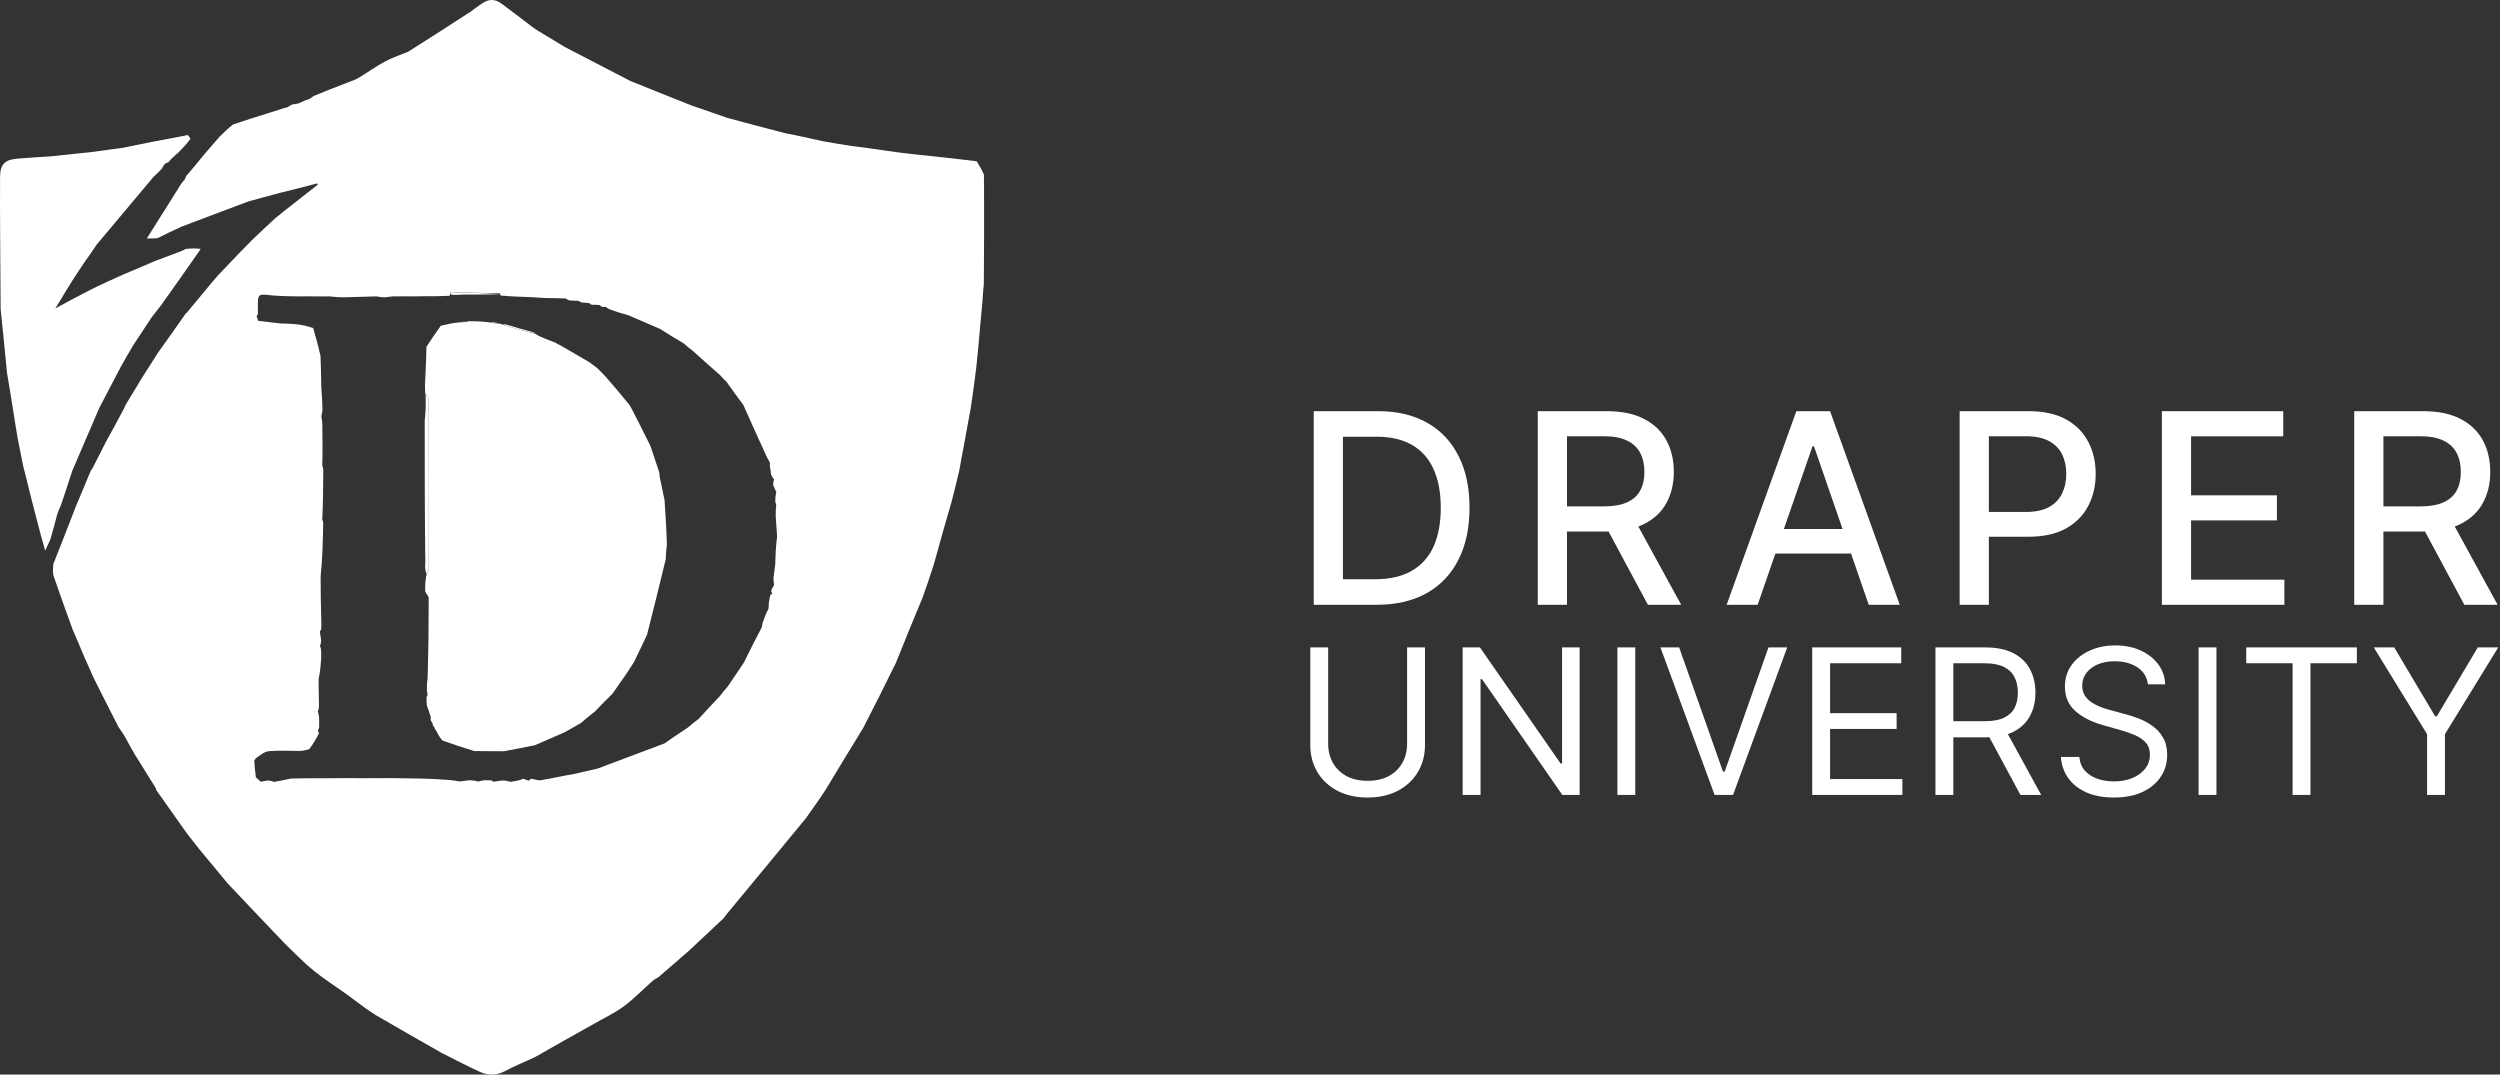
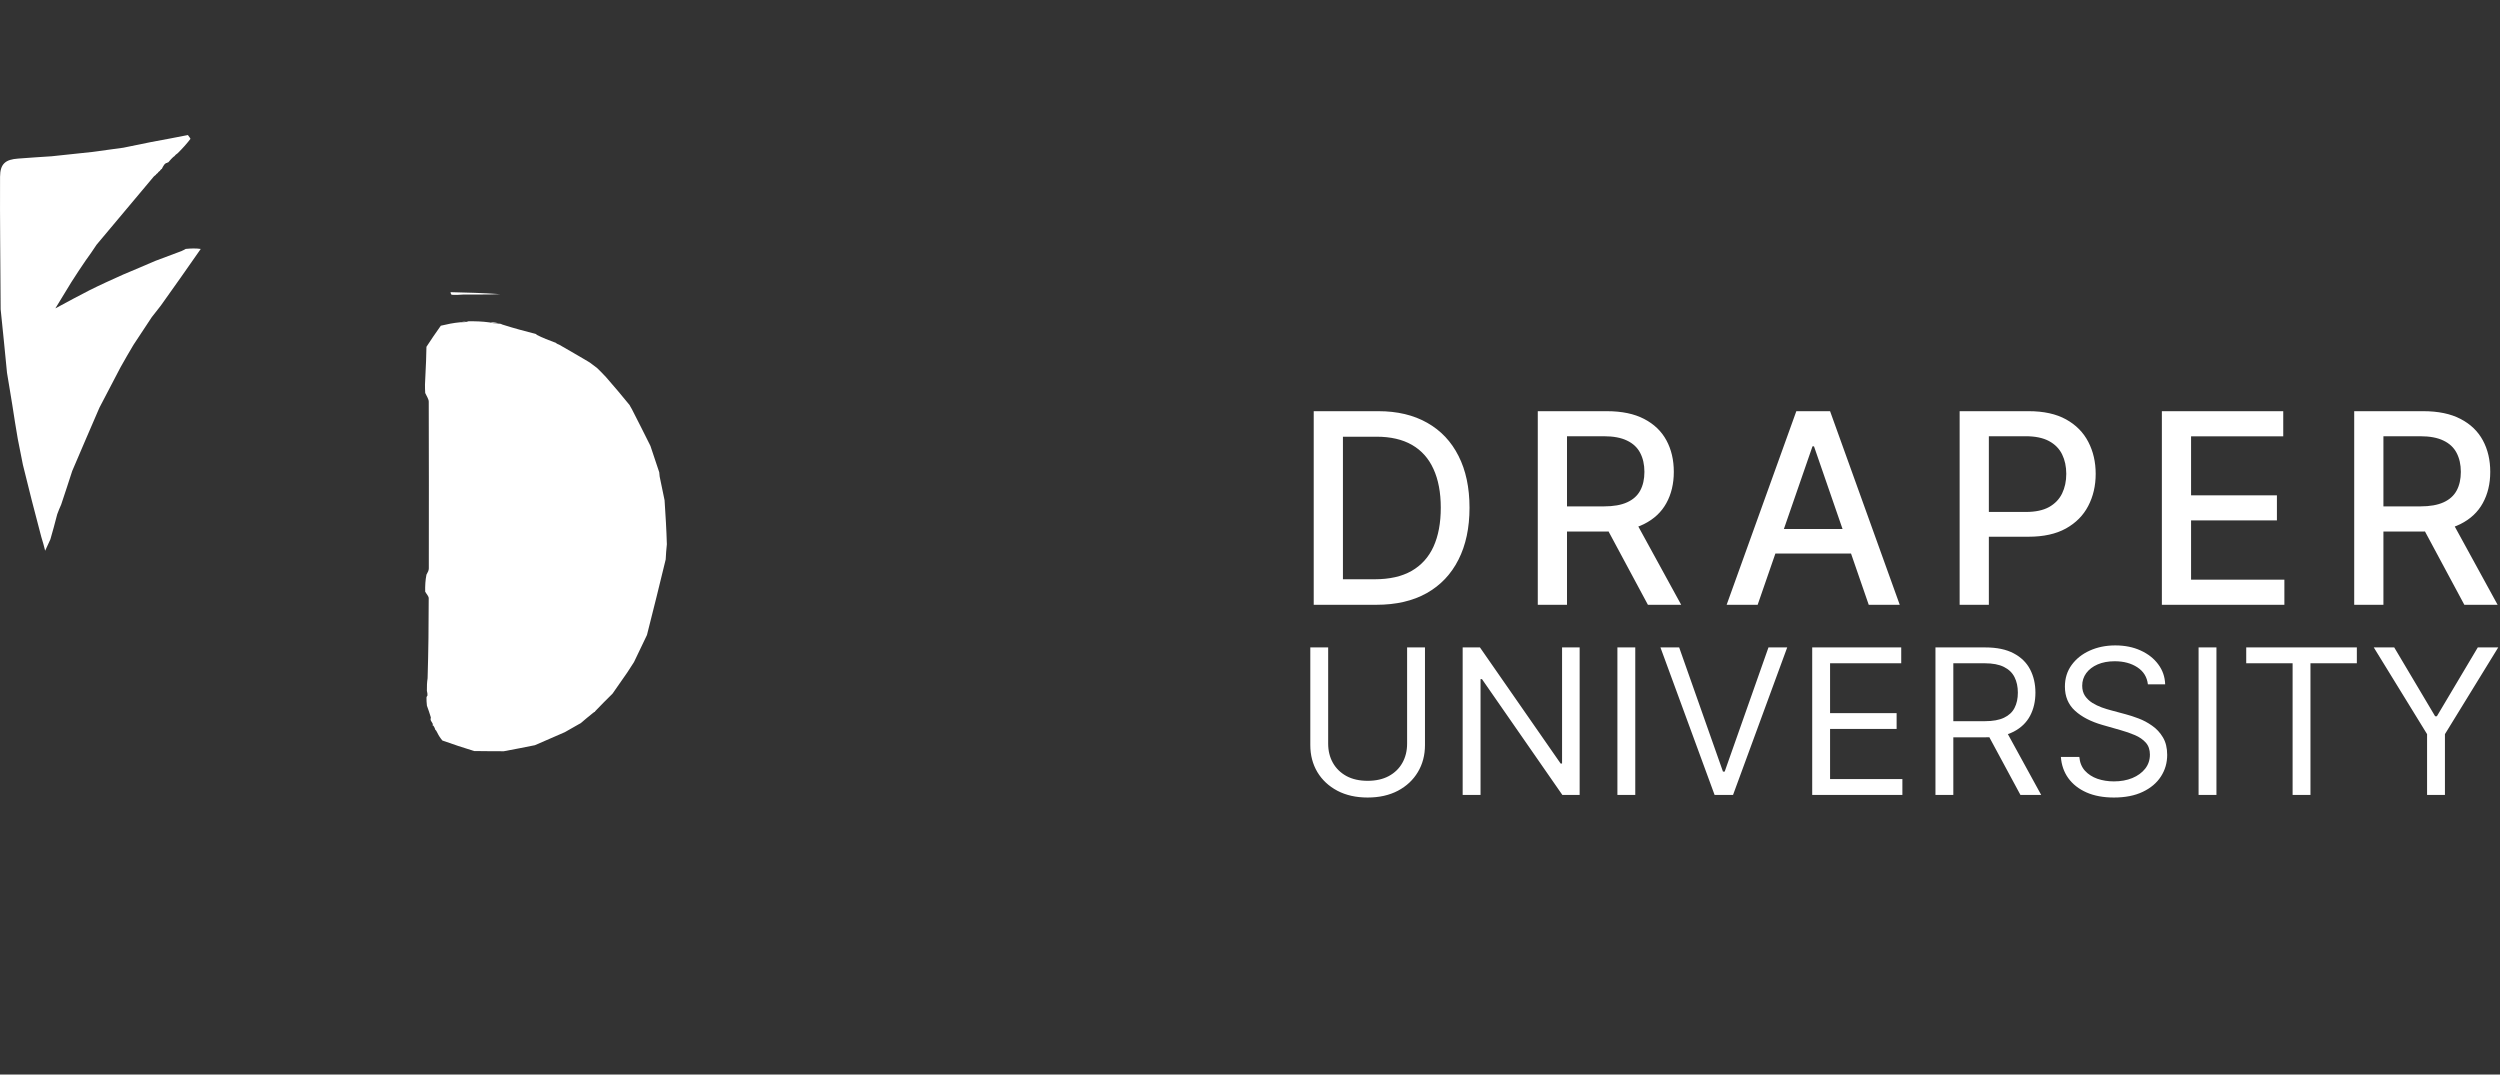
<svg xmlns="http://www.w3.org/2000/svg" width="912" height="392" viewBox="0 0 912 392" fill="none">
  <rect x="0" y="0" width="912" height="392" fill="#333333" stroke="none" />
-   <path d="M216.918 373.352C209.738 377.372 202.558 381.393 195.205 385.608C191.465 387.406 187.792 388.811 184.364 390.67C181.128 392.425 177.991 392.371 174.864 390.93C170.38 388.865 166.009 386.555 161.131 384.116C152.838 379.399 145.004 374.914 136.984 370.255C135.652 369.378 134.504 368.675 133.245 367.742C131.148 366.136 129.163 364.76 127.053 363.156C122.82 360.061 118.55 357.397 114.652 354.268C110.956 351.302 107.65 347.848 104.06 344.387C97.004 336.952 90.061 329.74 83.054 322.28C79.653 318.107 76.315 314.182 72.892 310.02C71.423 308.107 70.041 306.429 68.558 304.509C67.229 302.634 66 301.001 64.706 299.109C62.144 295.413 59.648 291.976 57.089 288.362C57.026 288.185 56.89 287.834 56.864 287.571C54.32 283.383 51.802 279.459 49.207 275.276C47.864 272.868 46.599 270.718 45.324 268.322C44.62 267.189 43.927 266.302 43.184 265.138C40.88 260.55 38.626 256.237 36.35 251.668C35.511 249.916 34.692 248.42 33.871 246.643C32.905 244.367 31.942 242.372 30.951 240.106C29.476 236.523 28.029 233.211 26.483 229.617C24.106 222.977 21.767 216.639 19.599 210.244C19.155 208.934 19.346 207.408 19.443 205.791C22.26 198.771 24.878 191.942 27.625 184.858C29.608 180.19 31.461 175.778 33.27 171.36C33.225 171.354 33.244 171.442 33.483 171.308C35.318 167.86 36.915 164.545 38.706 161.055C41.045 156.889 43.188 152.898 45.415 148.669C45.626 148.12 45.752 147.808 46.051 147.321C48.006 144.13 49.788 141.115 51.753 137.906C53.73 134.808 55.527 131.904 57.516 128.835C61.099 123.86 64.491 119.05 67.857 114.229C67.831 114.217 67.848 114.272 68.086 114.159C71.215 110.442 74.106 106.838 77.209 103.134C78.085 102.173 78.748 101.312 79.643 100.326C82.513 97.355 85.151 94.509 88.01 91.555C89.332 90.269 90.433 89.091 91.749 87.763C94.749 84.915 97.534 82.219 100.561 79.477C101.637 78.684 102.472 77.937 103.537 77.073C107.808 73.773 111.849 70.59 115.889 67.407C115.826 67.238 115.763 67.069 115.699 66.9C111.308 68.056 106.916 69.213 102.218 70.334C98.245 71.357 94.578 72.415 90.631 73.475C82.345 76.56 74.341 79.643 66.062 82.746C63.122 84.085 60.458 85.404 57.506 86.858C56.409 86.992 55.599 86.992 53.558 86.992C58 79.902 61.983 73.544 66.132 67.006C66.573 66.429 66.85 66.031 67.331 65.529C67.674 64.993 67.812 64.561 67.922 64.107C67.895 64.085 67.863 64.147 68.098 64.03C70.371 61.402 72.41 58.891 74.629 56.178C76.51 54.016 78.212 52.055 80.073 49.889C81.727 48.253 83.22 46.823 84.997 45.406C87.176 44.726 89.072 44.033 91.272 43.347C95.714 41.981 99.852 40.609 104.154 39.271C104.558 39.297 104.753 39.198 105.162 38.924C105.863 38.541 106.303 38.244 106.823 38.016C106.901 38.085 107.091 38 107.358 38.029C107.966 37.947 108.307 37.837 108.873 37.733C109.761 37.389 110.423 37.04 111.323 36.614C111.875 36.42 112.188 36.302 112.754 36.179C113.576 35.738 114.084 35.156 114.724 34.891C118.625 33.279 122.555 31.738 126.753 30.137C128.304 29.541 129.654 29.11 130.836 28.399C134.04 26.472 137.077 24.249 140.362 22.483C143.076 21.024 146.05 20.05 148.909 18.862C156.496 14.05 164.083 9.239 171.778 4.194C173.139 3.113 174.409 2.29 175.639 1.411C178.082 -0.336 180.495 -0.632 183.193 1.501C186.915 4.235 190.35 6.917 194.016 9.695C194.621 10.083 194.993 10.377 195.76 10.927C199.369 13.101 202.585 15.019 205.995 17.119C214.019 21.301 221.848 25.3 229.863 29.496C237.396 32.582 244.744 35.471 252.348 38.5C256.763 40.041 260.921 41.442 265.303 42.993C272.347 44.922 279.168 46.701 286.296 48.538C290.989 49.508 295.375 50.419 300.008 51.479C303.463 52.126 306.67 52.625 310.193 53.187C314.901 53.803 319.294 54.357 323.936 55.078C327.123 55.566 330.061 55.888 333.328 56.269C341.142 57.099 348.626 57.87 356.294 58.848C357.328 60.507 358.18 61.96 358.944 63.717C358.901 65.419 358.98 66.816 358.983 68.212C359.009 79.945 359.022 91.677 358.895 103.671C358.672 105.578 358.592 107.224 358.456 109.206C357.933 114.948 357.464 120.353 356.934 126.076C356.655 128.783 356.437 131.171 356.171 133.892C355.506 139.104 354.891 143.984 354.094 149.105C353.215 153.565 352.517 157.785 351.678 162.249C351.036 165.447 350.536 168.402 349.94 171.648C349.022 175.5 348.199 179.061 347.185 182.848C344.932 190.485 342.869 197.895 340.745 205.597C339.397 209.806 338.11 213.722 336.626 217.827C333.26 225.856 330.091 233.697 326.829 241.802C322.87 249.849 319.006 257.632 314.907 265.531C310.254 273.038 305.835 280.43 301.24 288.01C300.146 289.633 299.227 291.068 298.107 292.659C296.69 294.621 295.475 296.428 294.058 298.416C284.304 310.23 274.751 321.864 265.013 333.581C264.66 334.024 264.492 334.383 264.091 334.86C260.423 338.276 256.988 341.572 253.338 344.946C252.727 345.478 252.332 345.932 251.704 346.497C247.794 349.876 244.116 353.144 240.182 356.482C239.299 356.982 238.618 357.351 238.053 357.852C234.547 360.958 231.263 364.358 227.519 367.138C224.249 369.566 220.471 371.308 216.918 373.352ZM117.176 225.688C117.216 225.82 117.255 225.951 117.202 226.696C117.236 227.521 117.27 228.345 117.187 229.575C117.141 229.708 117.095 229.84 116.677 230.299C116.801 231.198 116.925 232.096 117.152 233.586C117.106 234.183 117.06 234.78 116.787 235.492L116.716 235.825C116.716 235.825 116.988 236.07 117.077 236.706C117.151 237.558 117.224 238.41 117.184 239.949C116.99 242.633 116.797 245.316 116.232 247.663C116.246 250.745 116.261 253.828 116.377 257.5C116.344 258.097 116.31 258.693 115.954 259.506C116.061 259.928 116.168 260.35 116.374 261.42C116.425 262.51 116.476 263.601 116.428 265.201C116.377 265.543 116.326 265.884 116.039 266.348C115.994 266.423 115.894 266.536 115.915 266.567C116.007 266.706 116.134 266.821 116.351 267.514C115.339 269.427 114.327 271.34 112.776 273.315C111.918 273.569 111.061 273.824 109.494 273.941C105.7 273.933 101.887 273.702 98.121 274.022C96.499 274.16 94.974 275.442 93.29 276.625C93.244 276.763 93.199 276.901 92.749 277.464C92.884 279.356 93.019 281.249 93.347 283.591C93.84 284 94.334 284.41 95.107 285.175C95.763 285.056 96.418 284.938 97.665 284.717C98.261 284.751 98.857 284.785 99.895 285.232C101.776 284.921 103.657 284.61 106.109 284.009C109.771 283.94 113.434 283.87 117.818 283.908C123.245 283.868 128.672 283.829 134.705 283.891C135.523 283.858 136.34 283.826 137.871 283.884C141 283.86 144.13 283.836 147.966 283.929C152.07 283.975 156.174 284.021 160.825 284.344C162.953 284.446 165.081 284.548 167.509 285.072C168.436 284.989 169.363 284.905 170.716 284.688C170.86 284.65 171.003 284.611 171.753 284.665C172.567 284.703 173.381 284.741 174.413 285.116C174.844 285.004 175.275 284.892 176.319 284.663C177.147 284.63 177.976 284.597 179.209 284.681C179.342 284.726 179.475 284.772 179.933 285.19C180.83 285.066 181.727 284.942 183.25 284.717C184.091 284.75 184.933 284.784 186.175 285.216C187.564 285.012 188.954 284.807 190.385 284.332C190.385 284.332 190.378 284.058 190.849 284.128C191.435 284.266 192.022 284.403 192.802 284.842C192.994 284.662 193.186 284.483 193.842 284.067C195.041 284.269 196.296 284.802 197.43 284.612C201.247 283.97 205.02 283.072 209.428 282.341C212.06 281.731 214.692 281.121 217.961 280.391C225.949 277.384 233.936 274.378 242.414 271.197C245.116 269.316 247.817 267.435 250.999 265.366C252.156 264.368 253.313 263.369 254.941 262.184C257.359 259.529 259.777 256.874 262.623 253.927C263.443 252.853 264.264 251.778 265.502 250.407C267.351 247.671 269.201 244.934 271.352 241.736C273.417 237.541 275.482 233.346 277.903 228.835C277.985 228.529 278.068 228.224 278.158 227.376C278.734 225.656 279.31 223.936 280.328 222.163C280.386 221.663 280.443 221.164 280.472 220.031C280.611 218.992 280.75 217.953 281.108 216.899C281.108 216.899 281.316 216.826 281.575 216.706C281.631 216.631 281.752 216.516 281.735 216.488C281.642 216.337 281.513 216.208 281.312 215.593C281.525 214.993 281.738 214.392 282.37 213.545C282.317 212.85 282.265 212.155 282.158 210.87C282.339 209.501 282.519 208.132 282.796 206.057C282.89 202.787 282.985 199.516 283.49 195.755C283.317 193.515 283.144 191.275 282.978 188.368C282.974 187.045 282.971 185.722 283.197 184.259C283.112 184.061 283.027 183.863 282.829 183.03C282.824 181.957 282.818 180.883 283.218 179.527C282.878 178.847 282.538 178.166 282.062 176.921C282.055 176.341 282.048 175.761 282.407 174.943C282.081 174.505 281.754 174.066 281.29 173.128C281.245 172.787 281.2 172.445 281.107 171.562C280.918 170.705 280.73 169.847 280.884 168.779C280.631 168.343 280.378 167.906 279.845 166.929C276.987 160.688 274.129 154.447 271.15 147.688C269.152 145.012 267.154 142.336 264.988 139.219C264.305 138.588 263.623 137.957 262.7 136.86C259.381 133.946 256.063 131.032 252.446 127.737C251.538 127.074 250.63 126.412 249.458 125.291C246.702 123.661 243.946 122.03 240.821 120.012C237.094 118.387 233.367 116.761 229.076 114.953C226.998 114.369 224.919 113.785 222.584 112.887C222.09 112.694 221.597 112.502 221.076 111.965C220.855 111.954 220.634 111.942 219.893 111.961C219.552 111.899 219.212 111.836 218.8 111.292C218.06 111.219 217.321 111.145 216.06 111.178C215.713 111.119 215.365 111.06 214.965 110.561C214.467 110.503 213.969 110.444 212.891 110.416C212.315 110.354 211.74 110.292 211.087 109.741C210.341 109.699 209.594 109.657 208.266 109.645C207.691 109.583 207.115 109.521 206.401 108.886C204.153 108.81 201.906 108.734 199.048 108.728C197.671 108.626 196.295 108.524 194.202 108.42C190.354 108.29 186.507 108.161 182.645 107.819C182.645 107.819 182.62 107.608 182.305 107.013C176.319 106.87 170.334 106.727 164.348 106.584C164.389 106.888 164.429 107.193 163.943 107.919C161.208 108.009 158.474 108.1 155.034 108.065C152.424 108.109 149.814 108.153 146.595 108.095C145.774 108.125 144.952 108.154 143.513 108.092C142.695 108.184 141.876 108.275 140.438 108.448C139.607 108.423 138.776 108.398 137.265 108.119C133.618 108.217 129.972 108.315 125.66 108.456C124.102 108.427 122.544 108.398 120.408 108.124C119.577 108.144 118.745 108.164 117.277 108.114C116.215 108.14 115.153 108.167 113.383 108.102C110.768 108.126 108.152 108.15 104.851 108.057C102.829 107.949 100.796 107.946 98.789 107.713C94.158 107.175 94.038 107.236 94.069 111.894C94.074 112.657 94.14 113.42 94.065 114.601C94.019 114.737 93.974 114.874 93.605 115.228C93.712 115.651 93.82 116.073 94.212 117.054C96.737 117.341 99.261 117.628 102.484 118.012C105.322 118.074 108.159 118.136 111.121 118.759C111.983 119.021 112.845 119.282 114.24 119.654C115.144 122.822 116.047 125.99 116.918 129.842C117.042 133.355 117.167 136.869 117.201 141.099C117.397 143.743 117.593 146.386 117.623 149.57C117.576 150.134 117.529 150.698 117.236 151.804C117.317 152.38 117.398 152.957 117.566 154.167C117.641 159.375 117.716 164.583 117.565 169.928C117.649 170.122 117.733 170.316 117.939 171.227C117.898 177.175 117.857 183.124 117.581 189.194C117.536 189.269 117.435 189.382 117.456 189.414C117.549 189.552 117.676 189.668 117.898 190.512C117.79 196.982 117.683 203.453 116.965 210.216C116.99 215.243 117.016 220.27 117.176 225.688Z" fill="white" />
  <path d="M169.09 107.443C167.524 107.591 166.297 107.598 164.77 107.551C164.429 107.193 164.389 106.888 164.348 106.584C170.334 106.727 176.32 106.869 182.463 107.31C178.224 107.506 173.827 107.404 169.09 107.443Z" fill="white" />
  <path d="M66.189 91.599C66.663 91.379 67.138 91.16 67.752 90.802C69.674 90.611 71.456 90.558 73.235 90.812C68.402 97.838 63.571 104.557 58.643 111.516C57.57 112.934 56.595 114.113 55.362 115.704C52.966 119.348 50.827 122.58 48.689 125.811C47.132 128.452 45.575 131.092 43.963 133.997C41.379 138.985 38.85 143.708 36.278 148.707C32.934 156.501 29.634 164.02 26.344 171.82C25.018 176.003 23.684 179.906 22.306 184.104C21.814 185.283 21.364 186.164 20.876 187.595C20.019 191.012 19.199 193.88 18.379 196.748C17.821 197.964 17.262 199.181 16.473 200.903C16.011 199.095 15.665 197.743 15.066 195.872C12.655 186.839 10.498 178.326 8.344 169.5C7.74 166.268 7.134 163.349 6.484 160.106C5.784 155.925 5.129 152.068 4.516 147.889C3.884 143.82 3.209 140.071 2.555 135.992C2.188 132.126 1.799 128.592 1.449 124.717C1.063 120.64 0.637 116.903 0.238 112.824C0.158 96.492 -0.064 80.501 0.018 64.513C0.042 59.732 2.012 58.173 6.631 57.849C10.586 57.572 14.54 57.258 18.831 57.008C23.834 56.509 28.499 55.965 33.476 55.454C37.414 54.951 41.041 54.415 44.981 53.886C48.434 53.204 51.575 52.515 55.05 51.831C59.771 50.978 64.159 50.121 68.548 49.264C68.869 49.756 69.571 50.541 69.452 50.696C68.107 52.45 66.636 54.108 64.798 55.915C64.169 56.318 63.941 56.597 63.713 56.877C63.713 56.877 63.813 57.009 63.544 56.998C62.647 57.734 62.018 58.48 61.39 59.227C61.39 59.227 61.512 59.217 61.309 59.228C61.106 59.24 60.886 59.454 60.886 59.454C60.608 59.438 60.389 59.544 59.935 60.035C59.451 60.72 59.26 61.143 59.069 61.566C59.069 61.566 59.169 61.607 58.962 61.624C58.614 61.868 58.472 62.093 58.331 62.318C58.331 62.318 58.456 62.391 58.221 62.403C57.843 62.639 57.702 62.864 57.56 63.09C57.56 63.09 57.686 63.163 57.45 63.174C57.073 63.411 56.931 63.636 56.789 63.861C56.789 63.861 56.898 63.888 56.667 63.911C56.189 64.253 55.941 64.57 55.693 64.888C48.97 72.885 42.247 80.883 35.238 89.265C33.802 91.404 32.652 93.158 31.262 95.009C29.437 97.622 27.852 100.137 26.085 102.847C24.189 105.883 22.474 108.723 20.192 112.502C25.079 109.896 28.817 107.808 32.64 105.891C36.607 103.903 40.658 102.08 44.948 100.15C48.928 98.504 52.631 96.894 56.617 95.189C59.995 93.929 63.092 92.764 66.189 91.599Z" fill="white" />
  <path d="M231.28 241.53C230.548 242.67 229.816 243.809 228.812 245.353C226.842 248.19 225.143 250.622 223.444 253.054C221.384 255.094 219.324 257.134 217.144 259.422C217.025 259.67 217.025 259.721 216.872 259.724C216.718 259.728 216.562 259.993 216.326 260.091C214.696 261.38 213.303 262.571 211.91 263.762C210.034 264.829 208.158 265.895 206.044 267.101C202.322 268.726 198.836 270.212 195.14 271.848C191.319 272.649 187.707 273.301 183.779 274.055C180.085 274.079 176.707 274.001 172.971 273.977C168.952 272.77 165.291 271.51 161.384 270.14C160.605 269.22 160.071 268.408 159.46 267.165C159.194 266.563 159.006 266.393 158.819 266.223C158.819 266.223 158.661 266.072 158.639 265.727C158.416 265.14 158.213 264.898 158.011 264.656C158.011 264.656 157.832 264.669 157.785 264.566C157.739 264.464 157.951 264.361 157.904 264.126C157.673 263.64 157.49 263.389 157.226 262.964C157.033 262.538 157.04 262.289 157.176 261.709C156.727 260.161 156.27 258.947 155.739 257.429C155.619 256.293 155.572 255.462 155.583 254.428C155.687 254.094 155.733 253.962 155.94 253.721C155.994 253.19 155.886 252.767 155.729 252.012C155.712 250.335 155.745 248.992 155.991 247.413C156.285 237.527 156.391 227.876 156.395 218.224C156.395 217.517 155.652 216.809 155.109 215.844C155.064 213.652 155.164 211.715 155.568 209.644C156.065 208.794 156.429 208.079 156.431 207.362C156.462 187.088 156.474 166.814 156.407 146.54C156.404 145.57 155.663 144.602 155.114 143.364C154.987 141.192 155.011 139.289 155.179 137.106C155.405 133.388 155.487 129.948 155.568 126.508C157.234 123.985 158.9 121.462 160.809 118.82C163.185 118.252 165.317 117.802 167.898 117.562C168.998 117.642 169.651 117.513 170.303 117.383C170.439 117.341 170.575 117.299 170.917 117.2C173.457 117.188 175.791 117.233 178.517 117.603C179.902 117.972 180.897 118.016 181.891 118.061C182.239 118.057 182.586 118.054 183.245 118.393C187.527 119.769 191.498 120.803 195.469 121.836C195.469 121.836 195.641 121.777 195.742 122.125C198.029 123.291 200.215 124.109 202.402 124.928C202.402 124.928 202.573 124.865 202.786 125.134C203.316 125.508 203.633 125.613 203.949 125.718C207.506 127.777 211.08 129.806 214.608 131.913C215.675 132.551 216.614 133.403 217.849 134.282C218.964 135.339 219.842 136.273 221.049 137.543C224.131 141.091 226.886 144.302 229.65 147.737C229.909 148.288 230.16 148.616 230.481 149.206C232.79 153.771 235.028 158.073 237.274 162.659C238.348 165.973 239.415 169.004 240.492 172.291C240.54 172.884 240.576 173.221 240.647 173.856C241.252 176.819 241.823 179.485 242.436 182.498C242.799 188 243.119 193.154 243.27 198.559C243.037 200.461 242.972 202.113 242.845 204.081C240.577 213.416 238.371 222.435 236.011 231.652C234.331 235.076 232.806 238.303 231.28 241.53Z" fill="white" />
-   <path d="M195.32 121.63C191.498 120.803 187.527 119.769 183.498 118.461C183.768 118.228 184.097 118.271 184.665 118.395C187.825 119.33 190.746 120.184 193.955 121.028C194.552 121.153 194.862 121.288 195.32 121.63Z" fill="white" />
  <path d="M181.683 117.892C180.897 118.016 179.902 117.972 178.861 117.671C179.702 117.517 180.589 117.62 181.683 117.892Z" fill="white" />
  <path d="M170.022 117.34C169.65 117.512 168.998 117.642 168.201 117.6C168.617 117.384 169.18 117.34 170.022 117.34Z" fill="white" />
-   <path d="M154.934 153.583C155.069 152.202 155.204 150.82 155.293 148.836C155.254 146.7 155.26 145.166 155.265 143.632C155.663 144.602 156.404 145.57 156.407 146.54C156.474 166.814 156.462 187.088 156.431 207.362C156.429 208.079 156.065 208.794 155.578 209.348C155.215 208.407 155.145 207.627 155.074 206.847C155.151 205.438 155.227 204.028 155.12 202.022C154.936 185.478 154.935 169.531 154.934 153.583Z" fill="white" />
  <path d="M502.109 220.627H479.246V150H502.835C509.753 150 515.695 151.414 520.662 154.241C525.628 157.047 529.434 161.081 532.079 166.346C534.743 171.588 536.08 177.876 536.08 185.21C536.08 192.567 534.734 198.889 532.042 204.177C529.374 209.465 525.513 213.534 520.454 216.385C515.399 219.212 509.281 220.627 502.109 220.627ZM489.901 211.315H501.522C506.904 211.315 511.376 210.304 514.937 208.281C518.502 206.235 521.171 203.28 522.937 199.418C524.708 195.532 525.596 190.797 525.596 185.21C525.596 179.669 524.708 174.967 522.937 171.105C521.194 167.243 518.581 164.311 515.113 162.311C511.64 160.311 507.33 159.311 502.178 159.311H489.901V211.315ZM560.982 220.627V150H586.157C591.627 150 596.169 150.942 599.78 152.828C603.41 154.713 606.125 157.322 607.919 160.656C609.709 163.967 610.606 167.795 610.606 172.14C610.606 176.462 609.699 180.267 607.882 183.554C606.088 186.819 603.378 189.359 599.743 191.176C596.136 192.992 591.595 193.9 586.124 193.9H567.054V184.727H585.158C588.608 184.727 591.41 184.233 593.57 183.244C595.757 182.255 597.352 180.819 598.365 178.933C599.378 177.048 599.882 174.783 599.882 172.14C599.882 169.473 599.364 167.162 598.333 165.208C597.32 163.254 595.72 161.759 593.537 160.725C591.378 159.667 588.538 159.139 585.019 159.139H571.641V220.627H560.982ZM595.849 188.762L613.297 220.627H601.158L584.053 188.762H595.849ZM641.191 220.627H629.88L655.3 150H667.61L693.026 220.627H681.715L661.747 162.828H661.196L641.191 220.627ZM643.092 192.969H679.782V201.935H643.092V192.969ZM714.876 220.627V150H740.051C745.549 150 750.1 151 753.707 153C757.318 155 760.019 157.736 761.813 161.208C763.608 164.656 764.505 168.542 764.505 172.864C764.505 177.209 763.594 181.117 761.776 184.589C759.987 188.038 757.272 190.773 753.642 192.797C750.03 194.797 745.489 195.797 740.019 195.797H722.705V186.761H739.052C742.525 186.761 745.341 186.164 747.501 184.969C749.66 183.75 751.251 182.094 752.259 180.002C753.272 177.91 753.776 175.531 753.776 172.864C753.776 170.197 753.272 167.829 752.259 165.76C751.251 163.691 749.651 162.07 747.469 160.897C745.304 159.725 742.456 159.139 738.913 159.139H725.535V220.627H714.876ZM788.649 220.627V150H832.927V159.173H799.303V180.692H830.619V189.831H799.303V211.453H833.343V220.627H788.649ZM858.814 220.627V150H883.989C889.464 150 894.001 150.942 897.612 152.828C901.242 154.713 903.957 157.322 905.751 160.656C907.546 163.967 908.443 167.795 908.443 172.14C908.443 176.462 907.532 180.267 905.714 183.554C903.925 186.819 901.21 189.359 897.575 191.176C893.968 192.992 889.427 193.9 883.957 193.9H864.886V184.727H882.99C886.44 184.727 889.242 184.233 891.406 183.244C893.589 182.255 895.185 180.819 896.197 178.933C897.21 177.048 897.714 174.783 897.714 172.14C897.714 169.473 897.196 167.162 896.165 165.208C895.152 163.254 893.552 161.759 891.37 160.725C889.21 159.667 886.371 159.139 882.851 159.139H869.473V220.627H858.814ZM893.682 188.762L911.129 220.627H898.99L881.885 188.762H893.682Z" fill="white" />
  <path d="M513.312 236.181H519.832V271.81C519.832 275.488 518.963 278.773 517.229 281.663C515.513 284.536 513.085 286.804 509.95 288.468C506.814 290.115 503.138 290.938 498.916 290.938C494.694 290.938 491.013 290.115 487.878 288.468C484.742 286.804 482.31 284.536 480.576 281.663C478.86 278.773 478 275.488 478 271.81V236.181H484.516V271.284C484.516 273.912 485.094 276.25 486.25 278.3C487.406 280.332 489.052 281.935 491.189 283.108C493.344 284.264 495.919 284.842 498.916 284.842C501.913 284.842 504.484 284.264 506.639 283.108C508.794 281.935 510.44 280.332 511.578 278.3C512.734 276.25 513.312 273.912 513.312 271.284V236.181ZM576.254 236.181V289.992H569.946L540.623 247.742H540.101V289.992H533.58V236.181H539.888L569.317 278.536H569.84V236.181H576.254ZM596.546 236.181V289.992H590.03V236.181H596.546ZM612.56 236.181L628.537 281.479H629.166L645.138 236.181H651.973L632.213 289.992H625.485L605.73 236.181H612.56ZM661.093 289.992V236.181H693.569V241.962H667.608V260.144H691.886V265.925H667.608V284.212H693.99V289.992H661.093ZM706.055 289.992V236.181H724.238C728.442 236.181 731.892 236.899 734.588 238.336C737.288 239.755 739.281 241.708 740.581 244.195C741.876 246.683 742.523 249.511 742.523 252.682C742.523 255.852 741.876 258.664 740.581 261.116C739.281 263.568 737.293 265.495 734.615 266.897C731.933 268.28 728.511 268.972 724.34 268.972H709.625V263.087H724.132C727.004 263.087 729.316 262.666 731.068 261.825C732.835 260.985 734.116 259.794 734.902 258.252C735.711 256.693 736.114 254.836 736.114 252.682C736.114 250.527 735.711 248.644 734.902 247.033C734.097 245.421 732.812 244.178 731.041 243.302C729.274 242.408 726.934 241.962 724.025 241.962H712.571V289.992H706.055ZM731.383 265.819L744.627 289.992H737.057L724.025 265.819H731.383ZM783.55 249.634C783.236 246.972 781.955 244.904 779.712 243.433C777.469 241.962 774.722 241.226 771.462 241.226C769.081 241.226 766.995 241.611 765.21 242.382C763.439 243.153 762.056 244.213 761.057 245.561C760.077 246.91 759.587 248.443 759.587 250.16C759.587 251.596 759.929 252.831 760.609 253.864C761.312 254.88 762.204 255.73 763.291 256.413C764.378 257.079 765.515 257.63 766.708 258.068C767.897 258.489 768.993 258.83 769.992 259.093L775.458 260.564C776.859 260.932 778.417 261.44 780.133 262.088C781.867 262.736 783.523 263.621 785.099 264.742C786.695 265.845 788.008 267.264 789.039 268.998C790.075 270.732 790.589 272.861 790.589 275.383C790.589 278.291 789.83 280.919 788.304 283.266C786.797 285.613 784.591 287.478 781.682 288.862C778.792 290.246 775.282 290.938 771.148 290.938C767.296 290.938 763.957 290.316 761.136 289.072C758.334 287.829 756.128 286.095 754.514 283.87C752.923 281.646 752.021 279.062 751.809 276.119H758.537C758.713 278.151 759.393 279.832 760.586 281.164C761.793 282.477 763.319 283.458 765.155 284.107C767.014 284.737 769.011 285.052 771.148 285.052C773.636 285.052 775.869 284.649 777.849 283.844C779.828 283.02 781.395 281.882 782.551 280.428C783.708 278.956 784.286 277.24 784.286 275.278C784.286 273.491 783.786 272.037 782.787 270.917C781.788 269.796 780.475 268.885 778.847 268.184C777.215 267.483 775.458 266.87 773.566 266.345L766.944 264.453C762.741 263.244 759.411 261.519 756.96 259.277C754.505 257.035 753.279 254.1 753.279 250.475C753.279 247.462 754.093 244.834 755.726 242.592C757.372 240.333 759.578 238.581 762.343 237.337C765.132 236.076 768.239 235.445 771.675 235.445C775.143 235.445 778.223 236.067 780.924 237.311C783.62 238.537 785.756 240.219 787.333 242.356C788.928 244.493 789.765 246.919 789.853 249.634H783.55ZM808.559 236.181V289.992H802.043V236.181H808.559ZM819.422 241.962V236.181H859.778V241.962H842.858V289.992H836.342V241.962H819.422ZM865.952 236.181H873.416L888.339 261.3H888.967L903.895 236.181H911.354L891.913 267.816V289.992H885.397V267.816L865.952 236.181Z" fill="white" />
</svg>